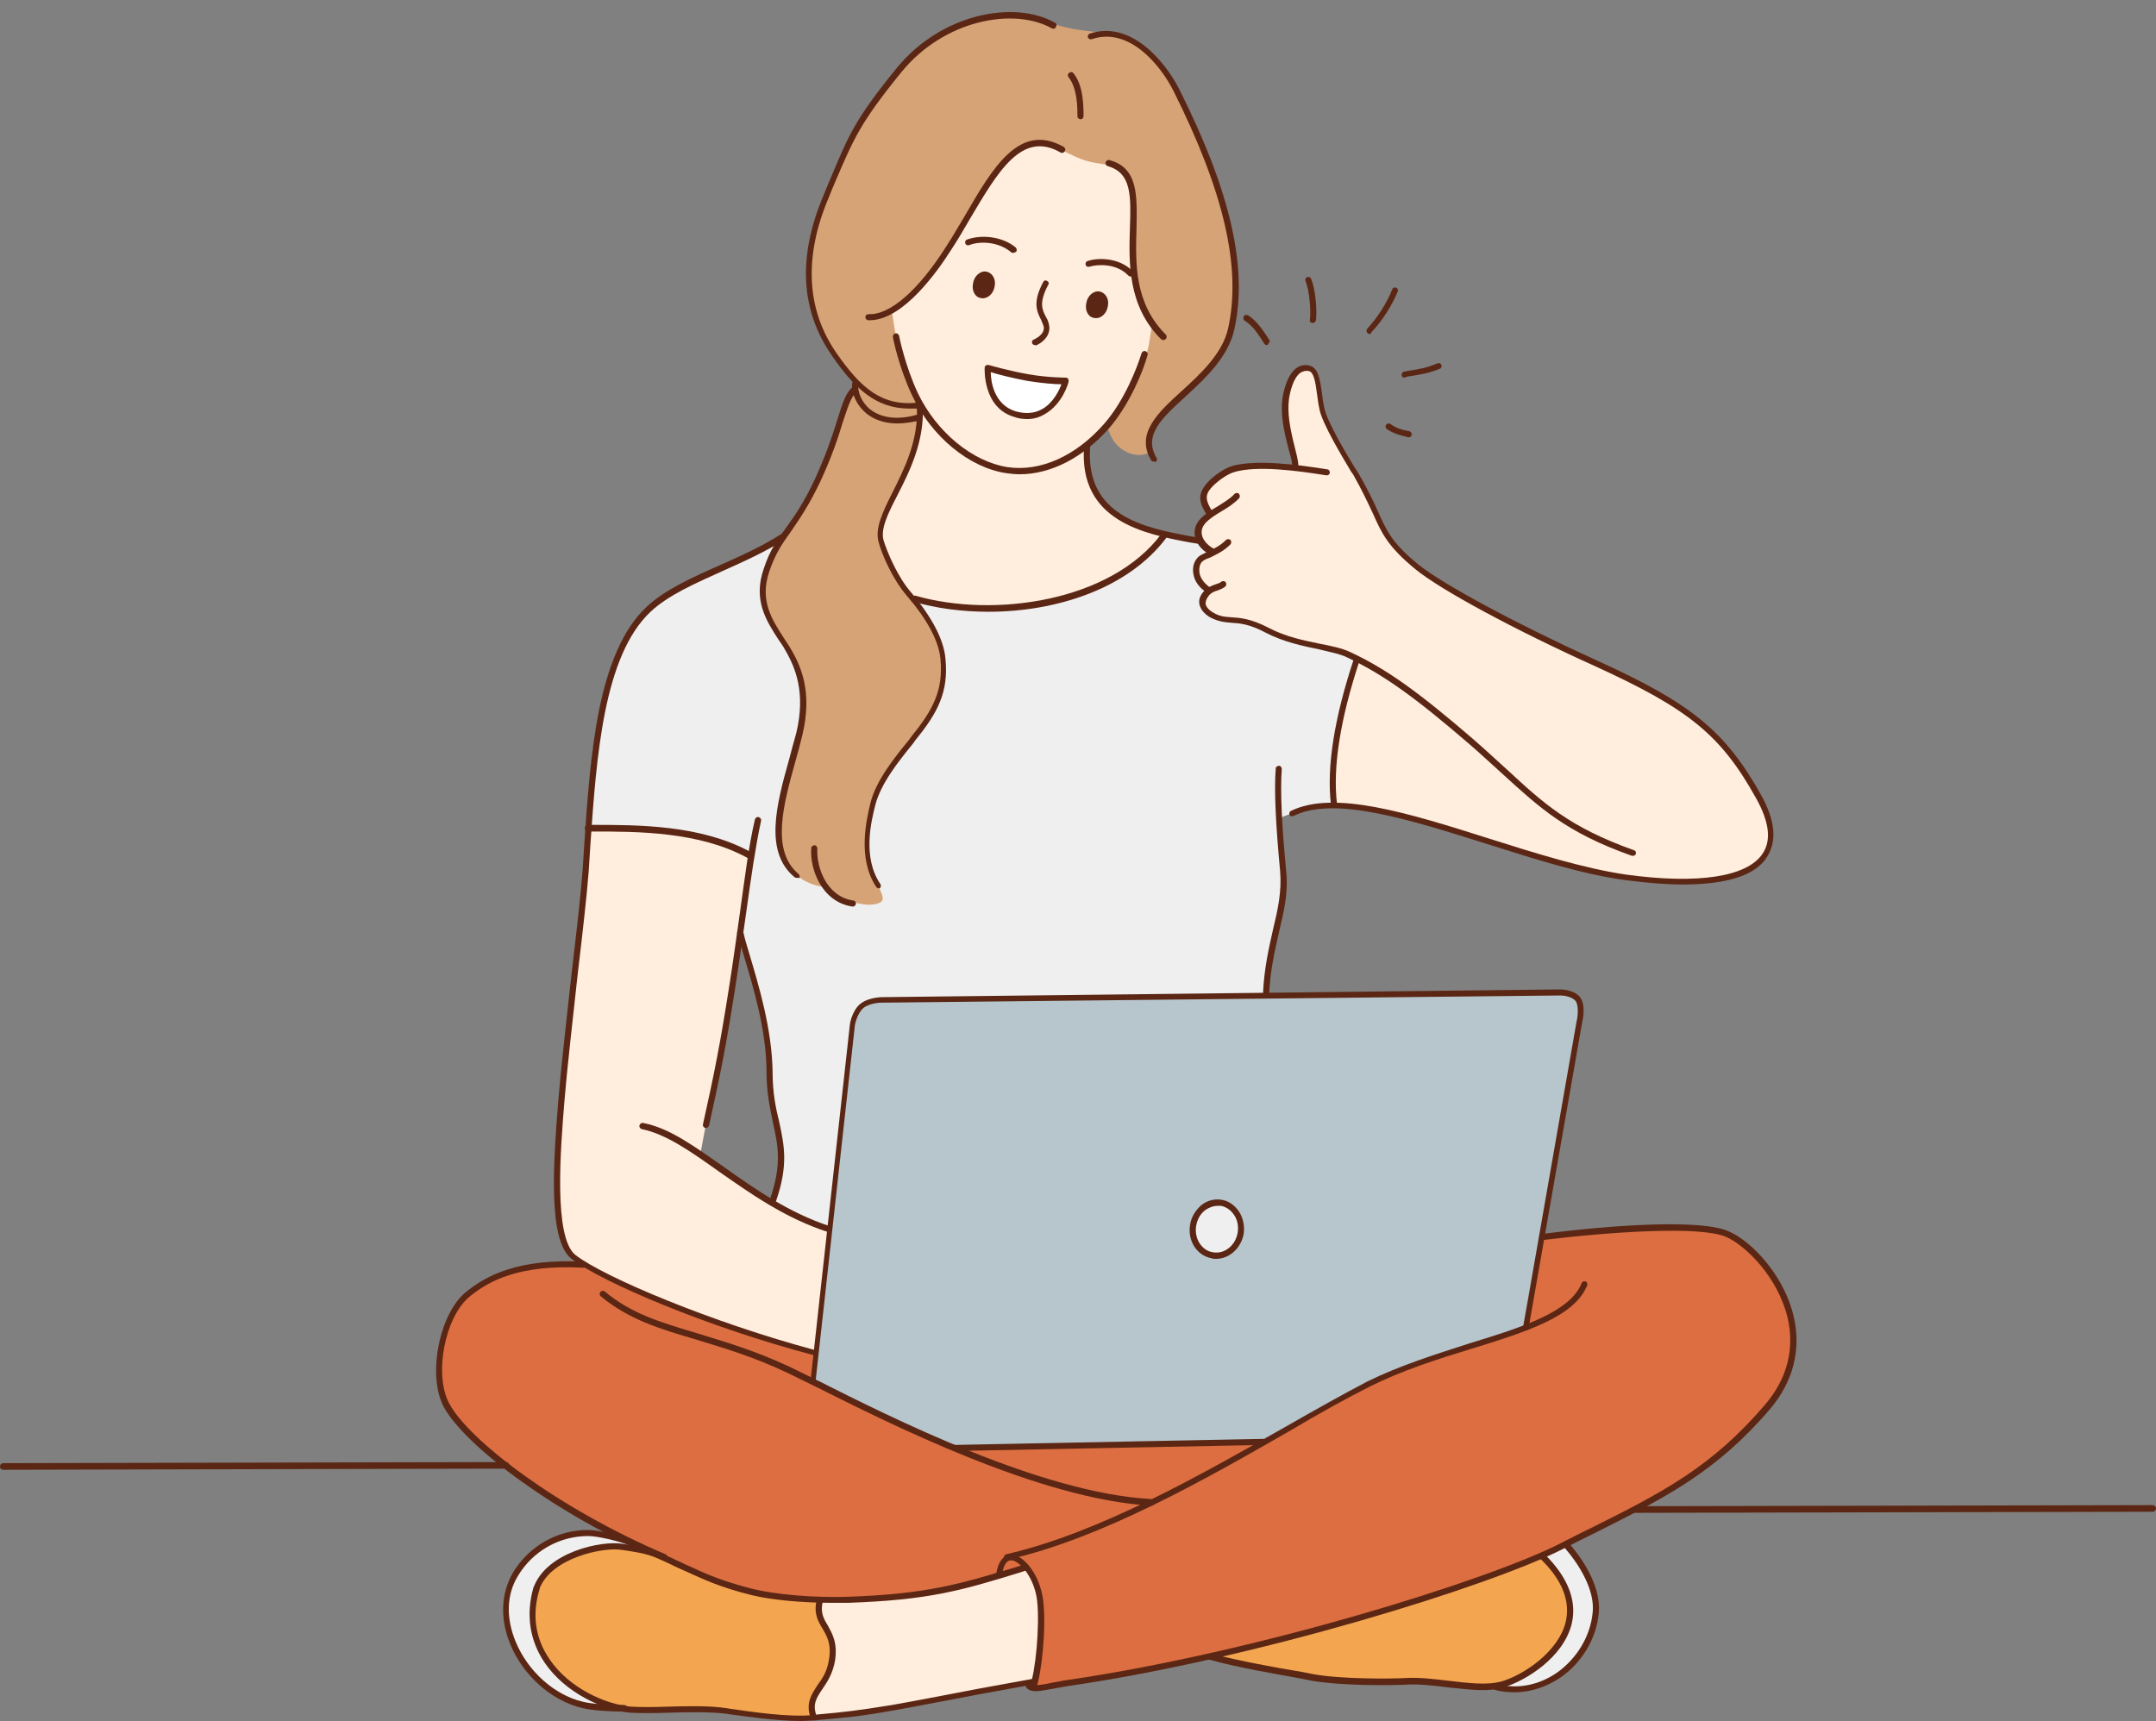
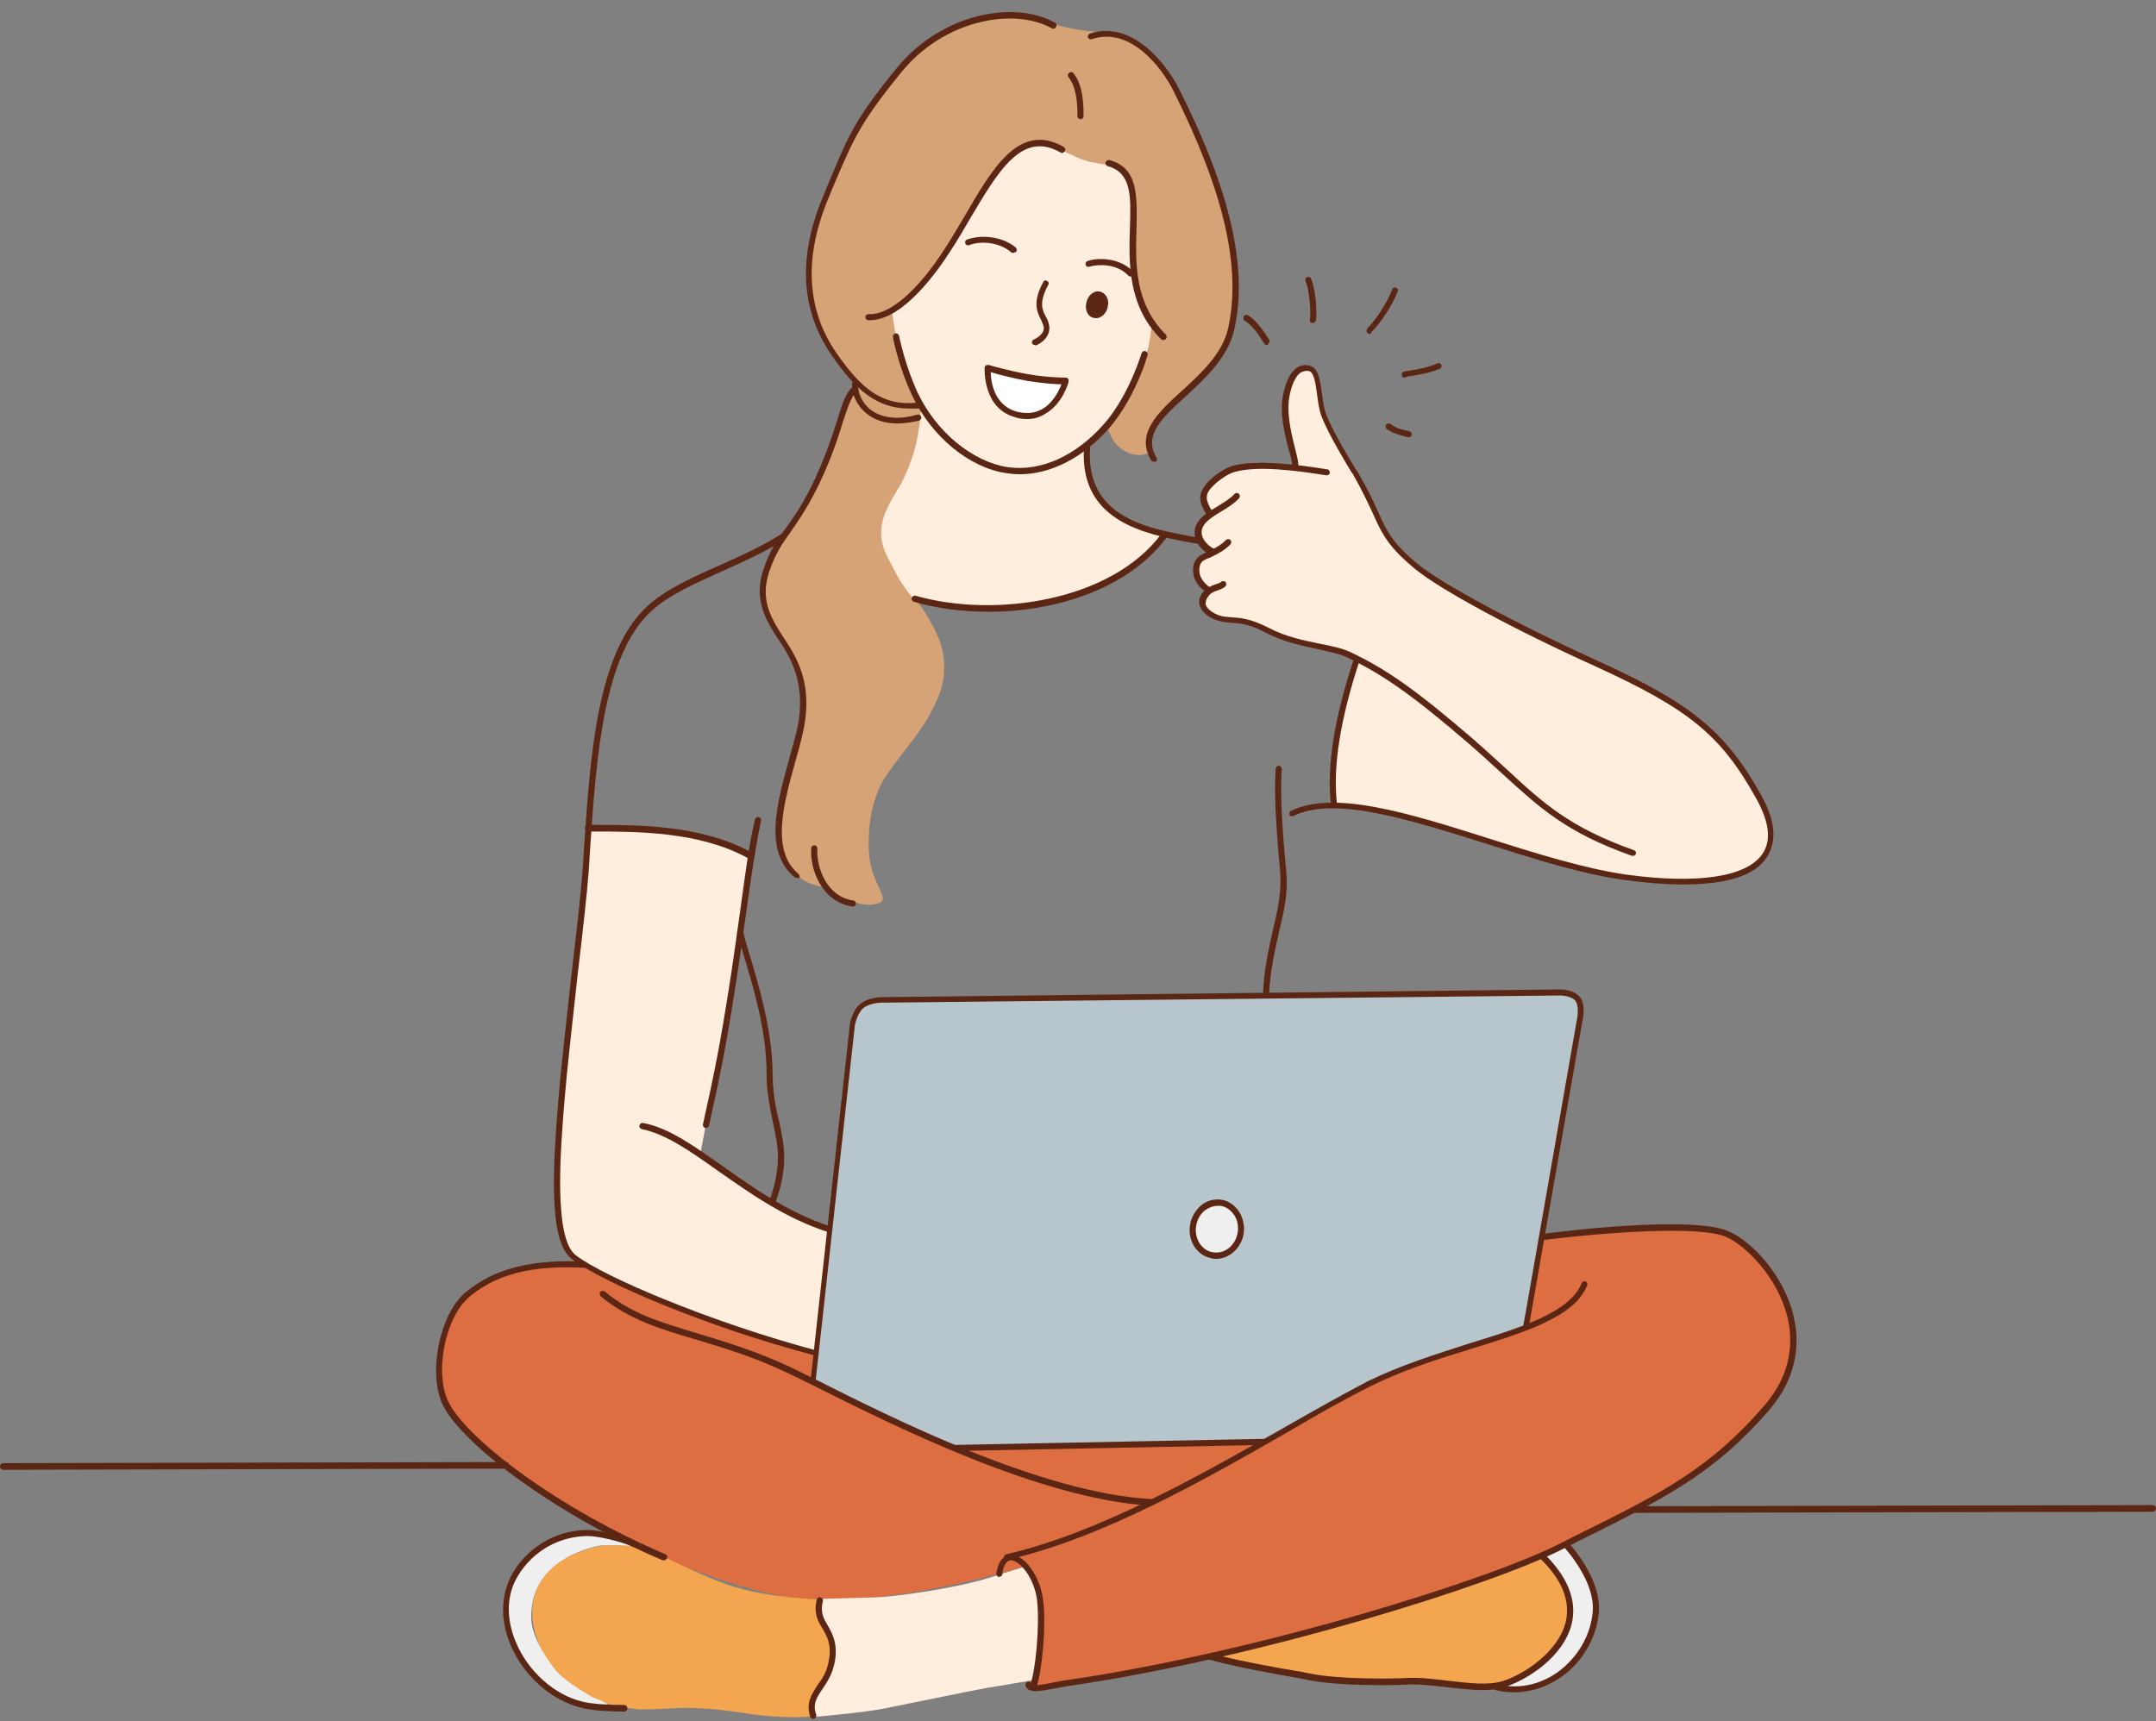
<svg xmlns="http://www.w3.org/2000/svg" height="399.2" preserveAspectRatio="xMidYMid meet" version="1.0" viewBox="0.0 -2.8 500.0 399.2" width="500.0" zoomAndPan="magnify">
  <rect x="0.0" y="-2.8" width="500.0" height="399.2" fill="#808080" stroke="none" />
  <defs>
    <clipPath id="a">
-       <path d="M 122 364 L 241 364 L 241 396.398 L 122 396.398 Z M 122 364" />
-     </clipPath>
+       </clipPath>
  </defs>
  <g>
    <g id="change1_1">
-       <path d="M 181.609 121.684 L 209.273 135.77 C 209.273 135.77 216.316 137.82 225.664 138.332 C 232.195 138.715 239.883 138.332 246.156 136.668 C 261.398 132.441 270.105 121.297 270.105 121.297 L 308.402 127.699 L 314.422 150.371 C 314.422 150.371 311.219 159.719 309.938 168.301 C 308.656 176.883 309.426 184.184 309.426 184.184 C 309.426 184.184 304.434 184.566 301.23 185.465 C 298.027 186.23 296.492 187.129 296.492 187.129 C 296.492 187.129 297.133 193.785 297.77 201.602 C 298.156 206.34 295.98 211.719 294.824 218.379 C 293.672 224.91 293.672 227.984 293.672 227.984 L 197.875 286.387 L 178.535 276.141 C 178.535 276.141 181.098 271.273 180.84 264.867 C 180.711 258.465 179.305 257.566 178.406 251.164 C 177.512 244.762 178.664 244.891 177.512 237.844 C 176.871 233.746 175.973 230.16 175.461 228.109 C 174.051 222.477 171.234 214.664 171.234 214.664 L 173.797 195.836 C 173.797 195.836 167.648 192.508 158.426 190.715 C 149.207 188.922 136.016 189.434 136.016 189.434 C 136.016 189.434 136.141 186.23 136.527 180.727 C 136.91 176.367 137.422 170.48 138.574 164.586 C 139.855 157.543 141.777 149.348 145.621 143.582 C 151.254 134.871 158.426 132.695 165.855 129.621 C 173.41 126.551 181.609 121.684 181.609 121.684" fill="#efefef" />
-     </g>
+       </g>
    <g id="change2_1">
      <path d="M 210.039 11.664 C 213.5 7.055 220.543 2.828 227.973 1.293 C 233.352 0.141 239.625 -0.117 242.441 1.805 C 243.852 2.828 247.566 3.855 252.051 4.367 C 257.812 5.137 264.215 5.391 270.746 14.227 C 272.285 16.277 274.207 20.504 275.613 23.578 C 279.199 31.262 282.66 40.355 284.578 49.191 C 285.988 55.852 286.5 62.383 286.629 65.203 C 286.758 69.172 285.73 74.168 283.555 78.137 C 280.992 83.004 276.77 86.59 272.027 90.816 C 263.445 98.371 268.828 101.191 266.137 102.344 C 263.832 103.367 260.629 102.344 258.711 100.039 C 257.172 98.246 256.531 95.172 256.531 95.172 C 256.531 95.172 226.051 93.633 221.184 109.258 C 218.75 117.07 212.219 136.027 212.219 136.027 C 212.219 136.027 216.188 140.895 218.109 146.398 C 219.52 150.629 219.008 155.363 217.852 158.184 C 215.035 165.355 211.066 169.453 207.605 174.191 C 205.301 177.523 204.02 178.676 202.613 183.672 C 201.203 188.535 201.074 195.453 202.227 199.039 C 203.895 204.289 206.328 206.082 203.254 206.852 C 198.129 208.133 190.828 202.883 190.828 202.883 C 190.828 202.883 185.965 202.496 183.016 198.27 C 181.863 196.605 179.688 191.48 180.84 184.566 C 182.25 176.242 186.988 166.891 186.348 158.566 C 185.965 152.934 182.891 147.039 180.328 143.324 C 178.277 140.254 176.742 137.945 177.254 132.184 C 177.766 125.781 183.016 120.402 188.906 109.898 C 192.238 103.879 194.543 95.426 196.082 90.688 C 196.723 88.895 198 87.613 198 87.613 L 198.387 85.438 C 198.387 85.438 192.496 79.676 189.422 71.348 C 187.883 67.379 187.242 63.535 187.883 57.902 C 188.652 50.219 190.957 43.559 194.543 35.871 C 195.953 32.926 197.488 28.445 199.152 25.629 C 202.355 20.762 208.117 14.355 210.039 11.664" fill="#d6a377" />
    </g>
    <g id="change3_1">
      <path d="M 206.84 69.43 C 206.84 69.43 207.605 74.422 207.992 76.473 C 208.887 80.57 210.809 84.41 212.09 88.383 C 212.602 90.047 213.629 91.715 213.629 91.715 C 213.629 91.715 213.371 96.449 212.348 100.551 C 211.449 104.137 209.785 108.105 208.504 110.156 C 205.301 115.535 202.613 119.891 205.688 126.164 C 206.453 127.574 207.992 130.773 209.273 132.695 C 211.066 135.387 212.473 136.668 212.473 136.668 C 212.473 136.668 220.414 137.82 224.258 138.203 C 229.637 138.844 236.426 138.074 242.699 136.922 C 246.926 136.152 251.152 134.871 254.48 133.211 C 259.223 130.902 263.703 129.109 267.16 125.395 C 267.801 124.629 270.105 120.914 270.105 120.914 C 270.105 120.914 266.648 120.527 260.117 117.328 C 256.531 115.535 253.328 109.645 252.434 106.059 C 252.051 104.648 252.176 100.68 252.176 100.68 C 252.176 100.68 256.148 96.965 257.559 95.301 C 261.398 90.559 264.984 83.387 266.395 77.367 C 266.648 76.09 267.16 72.504 267.16 72.504 C 267.16 72.504 264.473 67.637 263.703 64.176 C 261.91 56.621 264.473 47.91 262.422 40.484 C 260.758 34.336 255.891 36 251.023 34.207 C 246.543 32.543 243.211 29.598 237.961 31.137 C 234.758 32.031 232.965 34.594 230.02 38.82 C 227.074 42.918 222.977 50.984 219.133 56.363 C 216.957 59.438 214.777 63.281 211.836 65.844 C 209.914 67.25 206.84 69.43 206.84 69.43" fill="#ffedde" />
    </g>
    <g id="change3_2">
      <path d="M 308.785 184.312 C 308.785 184.312 313.652 183.926 318.008 184.949 C 322.359 185.977 332.48 188.664 338.883 190.457 C 347.078 192.762 354.637 195.578 362.832 197.758 C 371.543 199.938 381.02 202.113 390.113 201.984 C 398.566 201.855 408.555 201.344 410.859 191.609 C 411.5 189.176 409.707 184.949 408.684 183.027 C 405.738 177.523 400.996 170.605 396.262 166.508 C 386.781 158.438 377.945 154.34 367.188 149.473 C 362.191 147.168 356.172 144.223 350.41 141.277 C 344.773 138.461 336.578 134.234 331.328 130.648 C 322.617 124.5 320.695 118.992 316.215 110.281 C 314.422 106.695 309.426 98.758 307.762 95.043 C 306.223 91.586 306.609 89.406 305.969 85.949 C 305.199 82.363 303.277 80.953 300.461 83.898 C 298.668 85.691 298.281 88.129 298.156 90.305 C 297.898 93.633 298.926 97.859 299.562 100.805 C 299.949 102.473 300.461 105.672 300.461 105.672 C 300.461 105.672 294.699 105.418 293.547 105.289 C 291.238 105.031 288.422 104.902 285.859 106.059 C 283.684 106.953 281.121 108.746 279.84 110.281 C 277.793 112.844 280.609 116.688 280.609 116.688 C 280.609 116.688 277.281 119.379 277.535 121.555 C 277.793 122.965 280.738 125.652 280.738 125.652 C 280.738 125.652 277.023 126.676 277.152 129.75 C 277.281 131.801 279.969 134.359 279.969 134.359 C 279.969 134.359 278.688 136.281 278.688 137.051 C 278.562 140.766 286.5 141.148 288.551 141.531 C 291.496 142.176 294.441 143.969 297.516 144.863 C 300.973 146.016 303.664 146.527 306.738 147.297 C 312.5 148.707 314.422 150.242 314.422 150.242 C 314.422 150.242 312.117 157.156 311.219 160.617 C 310.066 165.102 308.656 172.656 308.785 177.266 C 309.172 179.699 308.785 184.312 308.785 184.312" fill="#ffedde" />
    </g>
    <g id="change4_1">
      <path d="M 111.426 295.734 C 115.137 293.684 125.258 289.844 132.301 289.715 C 164.703 289.203 356.047 284.465 356.047 284.465 C 356.047 284.465 370.902 283.055 385.629 282.031 C 388.961 281.773 398.055 282.285 400.23 282.926 C 404.074 284.207 407.145 287.793 409.578 290.867 C 412.141 294.324 415.855 300.602 415.855 307.773 C 415.984 317.25 408.684 324.809 406.25 327.879 C 399.719 336.078 376.281 350.035 357.453 358.105 C 320.566 373.859 281.25 381.672 281.25 381.672 L 239.883 388.844 L 238.602 387.945 C 238.602 387.945 241.418 379.109 241.164 372.066 C 240.906 365.023 238.219 360.41 238.219 360.41 L 232.195 362.074 C 232.195 362.074 210.168 368.48 190.703 368.352 C 171.234 368.352 140.883 352.598 140.883 352.598 C 140.883 352.598 111.938 339.152 103.738 322.758 C 99 313.406 103.738 299.832 111.426 295.734" fill="#dd6e41" />
    </g>
    <g id="change3_3">
      <path d="M 136.398 189.562 C 136.398 189.562 135.375 203.648 134.605 210.055 C 133.324 221.965 131.914 232.852 130.891 244.762 C 129.996 255.262 127.816 266.918 129.355 277.422 C 129.996 281.773 129.738 286.258 133.711 289.203 C 137.551 292.02 141.777 293.684 146.133 295.734 C 155.48 300.473 165.855 304.316 176.102 307.133 C 179.559 308.156 189.422 310.59 189.422 310.59 C 189.422 310.59 190.828 294.582 191.598 289.074 C 191.727 288.434 192.496 282.156 192.496 282.156 C 192.496 282.156 187.371 280.238 185.707 279.469 C 180.07 276.652 173.668 273.707 169.188 269.223 C 168.418 268.453 162.523 264.355 162.523 264.355 C 162.523 264.355 163.551 258.723 164.574 253.598 C 166.109 245.914 167.52 237.844 168.93 230.16 C 169.953 224.27 171.234 219.66 171.746 213.77 C 172.133 209.539 174.051 195.453 174.051 195.453 C 174.051 195.453 170.852 194.043 169.441 193.402 C 164.445 191.227 159.578 190.715 154.715 189.945 C 150.359 189.562 136.398 189.562 136.398 189.562" fill="#ffedde" />
    </g>
    <g id="change3_4">
      <path d="M 237.832 360.539 C 237.832 360.539 231.559 362.461 229.25 363.23 C 220.543 365.918 205.941 367.711 203.125 367.711 C 198 367.84 189.934 368.098 189.934 368.098 C 189.934 368.098 188.652 388.074 187.371 391.406 C 187.117 392.176 188.27 395.504 188.27 395.504 C 188.27 395.504 200.051 394.48 204.66 393.582 C 209.273 392.688 225.281 389.355 228.867 388.715 C 231.559 388.332 240.266 386.793 240.266 386.793 C 240.266 386.793 240.648 383.211 241.035 380.52 C 241.289 377.832 242.059 370.02 240.906 365.535 C 240.523 364.125 237.832 360.539 237.832 360.539" fill="#ffedde" />
    </g>
    <g id="change5_1">
      <path d="M 197.746 234.133 C 197.746 234.133 198.129 231.953 199.41 230.672 C 200.691 229.395 202.867 229.137 202.867 229.137 L 361.938 227.344 C 361.938 227.344 364.367 227.473 365.523 228.625 C 366.676 229.777 366.418 232.211 366.418 232.211 L 353.609 305.34 C 353.609 305.34 347.336 307.516 338.5 310.336 C 334.527 311.613 330.176 312.512 325.562 314.562 C 310.449 320.965 293.16 331.98 293.16 331.98 L 221.566 333.262 C 221.566 333.262 215.676 331.082 207.48 327.113 C 199.156 323.141 188.395 317.637 188.395 317.637 L 197.746 234.133" fill="#b7c5cd" />
    </g>
    <g id="change6_1">
      <path d="M 126.793 361.949 C 128.844 359.387 133.582 357.082 138.449 355.93 C 141.137 355.289 146.645 355.801 146.645 355.801 C 146.645 355.801 151.641 357.211 155.098 358.875 C 159.707 361.051 165.598 363.871 170.34 365.277 C 178.535 367.84 190.188 368.223 190.188 368.223 C 190.188 368.223 189.551 368.609 190.316 371.809 C 191.086 375.141 193.52 375.523 193.008 381.414 C 192.75 384.617 189.805 388.332 188.652 391.148 C 187.629 393.453 188.395 395.246 188.395 395.246 C 188.395 395.246 186.73 395.758 179.945 395.375 C 173.285 394.992 170.211 393.84 162.27 393.453 C 158.426 393.199 156.25 393.453 153.688 393.582 C 151.129 393.711 148.18 393.711 148.18 393.711 L 143.059 393.07 C 143.059 393.07 126.664 389.355 123.719 374.371 C 122.82 368.992 124.23 365.148 126.793 361.949" fill="#f4a550" />
    </g>
    <g id="change6_2">
      <path d="M 280.227 381.414 C 280.227 381.414 302.125 376.547 321.336 370.656 C 340.547 364.766 357.582 357.852 357.582 357.852 C 357.582 357.852 364.113 363.996 364.367 369.891 C 364.625 375.523 361.039 379.879 355.918 384.105 C 353.609 386.027 349.77 387.945 346.312 388.332 C 342.086 388.973 338.754 388.074 335.426 387.562 C 332.223 387.051 328.383 387.18 328.383 387.18 L 311.73 387.309 C 311.73 387.309 303.277 386.41 295.594 384.875 C 287.91 383.336 280.227 381.414 280.227 381.414" fill="#f4a550" />
    </g>
    <g id="change1_2">
      <path d="M 357.84 357.98 C 357.84 357.98 360.91 361.691 361.809 363.102 C 363.855 366.688 365.141 371.684 363.219 375.395 C 361.039 379.621 357.582 383.211 354.895 384.875 C 352.203 386.539 348.105 387.945 348.105 388.074 C 348.871 390.254 354.508 388.715 355.66 388.332 C 358.988 387.309 362.062 385.641 364.242 383.594 C 366.934 380.902 368.852 376.547 370.133 372.449 C 371.285 368.609 368.598 362.844 366.547 359.77 C 365.777 358.617 363.344 355.289 363.344 355.289 L 357.84 357.98" fill="#efefef" />
    </g>
    <g id="change1_3">
      <path d="M 146.516 355.801 C 147.414 355.801 143.312 353.879 142.801 353.754 C 140.113 352.984 138.574 352.984 135.629 352.855 C 128.844 352.727 121.797 357.34 118.723 363.23 C 114.496 371.426 119.492 381.543 125.77 387.82 C 129.227 391.277 134.094 392.688 135.117 392.812 C 138.191 393.324 140.883 393.453 140.883 392.559 C 140.883 392.176 137.938 391.148 137.422 390.895 C 134.477 389.102 130.637 386.922 128.457 384.105 C 126.152 381.031 123.207 376.422 123.207 372.449 C 123.078 362.844 129.996 357.852 138.574 355.801 C 140.883 355.418 144.211 355.672 146.516 355.801" fill="#efefef" />
    </g>
    <g id="change7_1">
      <path d="M 221.438 333.773 C 221.055 333.773 220.801 333.516 220.672 333.133 C 220.672 332.746 220.926 332.363 221.312 332.363 L 293.031 330.957 C 293.418 330.957 293.801 331.211 293.801 331.594 C 293.801 331.98 293.547 332.363 293.16 332.363 L 221.438 333.773" fill="#5b2714" />
    </g>
    <g id="change7_2">
      <path d="M 188.652 317.891 C 188.523 317.891 188.523 317.891 188.652 317.891 C 188.141 317.891 187.883 317.508 188.012 317.121 L 197.105 234.77 C 197.105 234.645 197.617 231.57 199.539 230.031 C 201.461 228.496 204.535 228.496 204.66 228.496 L 361.809 226.703 C 361.938 226.703 365.012 226.703 366.418 228.496 C 367.828 230.289 367.059 233.875 366.934 234.258 L 354.508 305.211 C 354.379 305.594 354.125 305.852 353.738 305.723 C 353.355 305.594 353.102 305.34 353.227 304.957 L 354.254 299.191 L 365.648 234.004 C 365.906 233.105 366.164 230.418 365.395 229.395 C 364.625 228.367 362.574 228.109 361.938 228.109 L 204.406 229.777 C 204.406 229.777 201.715 229.777 200.18 231.059 C 198.77 232.34 198.258 234.898 198.258 235.027 L 189.164 317.379 C 189.293 317.637 188.91 317.891 188.652 317.891" fill="#5b2714" />
    </g>
    <g id="change7_3">
      <path d="M 240.266 389.484 C 238.984 389.484 238.09 389.102 237.832 388.203 C 237.703 387.82 237.961 387.438 238.344 387.309 C 238.73 387.18 239.113 387.438 239.242 387.82 C 239.367 388.461 242.699 387.82 244.363 387.438 C 245.391 387.309 246.285 387.051 247.309 386.922 C 291.496 380.52 345.543 363.613 361.938 355.16 C 364.496 353.879 366.93 352.598 369.363 351.445 C 385.5 343.379 397.027 337.484 409.453 322.887 C 414.445 316.996 416.238 310.078 414.574 302.906 C 412.27 293.301 404.715 286 400.23 284.078 C 394.211 281.52 373.461 282.926 357.711 284.848 C 357.324 284.848 356.941 284.594 356.941 284.207 C 356.941 283.824 357.195 283.438 357.582 283.438 C 374.359 281.262 394.594 279.98 400.871 282.801 C 406.508 285.23 413.934 293.43 415.984 302.648 C 417.777 310.207 415.855 317.637 410.605 323.91 C 398.055 338.641 386.27 344.531 370.004 352.727 C 367.57 353.879 365.137 355.16 362.574 356.441 C 346.055 364.895 291.754 381.93 247.438 388.332 C 246.543 388.461 245.52 388.715 244.621 388.844 C 242.957 389.102 241.418 389.484 240.266 389.484" fill="#5b2714" />
    </g>
    <g id="change7_4">
      <path d="M 233.477 359.133 C 233.094 359.133 232.84 358.875 232.84 358.617 C 232.711 358.234 232.965 357.852 233.352 357.723 C 255.121 352.727 278.945 339.023 298.156 328.137 C 305.07 324.168 311.73 320.453 317.109 317.637 C 324.668 313.922 332.863 311.359 340.805 308.797 C 353.355 304.957 364.113 301.496 366.805 294.84 C 366.93 294.453 367.316 294.324 367.699 294.453 C 368.086 294.582 368.211 294.965 368.086 295.352 C 365.137 302.648 353.996 306.109 341.188 310.078 C 333.246 312.512 325.18 315.074 317.75 318.789 C 312.371 321.477 305.711 325.191 298.797 329.289 C 279.586 340.305 255.637 354.008 233.605 359.004 C 233.605 359.133 233.605 359.133 233.477 359.133" fill="#5b2714" />
    </g>
    <g id="change7_5">
      <path d="M 153.945 359.133 C 153.816 359.133 153.816 359.133 153.688 359.133 C 128.457 348.371 107.711 332.363 102.973 323.652 C 99 316.48 101.816 301.754 108.223 296.758 C 112.703 293.172 120.004 289.074 135.375 289.844 C 135.758 289.844 136.016 290.227 136.016 290.609 C 136.016 290.996 135.629 291.379 135.246 291.254 C 120.262 290.484 113.473 294.324 109.117 297.785 C 103.102 302.523 100.539 316.227 104.254 322.887 C 108.863 331.34 129.355 347.094 154.328 357.723 C 154.715 357.852 154.84 358.234 154.715 358.617 C 154.457 359.004 154.199 359.133 153.945 359.133" fill="#5b2714" />
    </g>
    <g id="change7_6">
      <path d="M 267.035 346.453 C 241.164 345.043 206.199 327.367 189.293 318.914 C 186.477 317.508 184.297 316.48 182.762 315.715 C 174.691 311.871 167.648 309.82 161.371 307.902 C 153.047 305.469 145.875 303.289 139.344 297.91 C 139.09 297.656 138.961 297.27 139.215 296.887 C 139.473 296.633 139.855 296.504 140.238 296.758 C 146.516 302.012 153.305 303.93 161.758 306.492 C 168.031 308.414 175.078 310.465 183.273 314.305 C 184.809 315.074 186.988 316.098 189.805 317.508 C 206.582 325.961 241.418 343.508 266.906 344.914 C 267.289 344.914 267.547 345.297 267.547 345.684 C 267.676 346.195 267.418 346.453 267.035 346.453" fill="#5b2714" />
    </g>
    <g id="change7_7">
      <path d="M 239.496 389.102 C 239.367 389.102 239.367 389.102 239.242 389.102 C 238.855 388.973 238.73 388.586 238.855 388.203 C 240.137 385.129 241.164 374.371 240.523 368.48 C 239.883 363.102 236.426 359.133 234.504 359.133 C 233.094 359.133 232.582 361.051 232.453 362.332 C 232.453 362.719 232.07 362.973 231.684 362.973 C 231.301 362.973 231.047 362.59 231.047 362.203 C 231.684 358.363 233.477 357.852 234.504 357.852 C 237.703 357.852 241.289 362.973 241.93 368.48 C 242.699 374.758 241.547 385.641 240.266 388.844 C 240.012 388.973 239.754 389.102 239.496 389.102" fill="#5b2714" />
    </g>
    <g id="change7_8">
      <path d="M 188.652 311.488 L 188.523 311.488 C 164.191 305.086 139.473 294.582 132.559 289.203 C 127.176 285.105 128.203 268.07 129.48 252.445 C 130.121 244.633 131.402 233.617 132.559 222.988 C 133.711 213.383 134.734 204.16 135.117 199.039 C 135.246 197.117 135.375 195.066 135.504 193.02 C 136.91 172.145 138.574 148.578 149.977 137.945 C 154.199 133.977 160.477 131.16 167.137 128.215 C 172.004 126.035 176.871 123.859 181.223 121.043 C 181.609 120.785 181.992 120.914 182.25 121.297 C 182.504 121.684 182.379 122.066 181.992 122.32 C 177.641 125.141 172.516 127.445 167.648 129.621 C 161.117 132.566 154.969 135.258 150.871 139.102 C 139.984 149.348 138.32 172.656 136.91 193.273 C 136.781 195.324 136.656 197.375 136.527 199.297 C 136.141 204.418 135.117 213.641 133.965 223.242 C 132.812 233.875 131.531 244.891 130.891 252.699 C 129.996 263.715 128.328 284.207 133.453 288.305 C 140.242 293.559 165.473 304.059 188.91 310.336 C 189.293 310.465 189.551 310.848 189.422 311.23 C 189.293 311.359 189.035 311.488 188.652 311.488" fill="#5b2714" />
    </g>
    <g id="change7_9">
      <path d="M 192.109 282.926 C 191.98 282.926 191.98 282.926 191.855 282.926 C 181.992 279.727 173.926 273.961 166.754 268.969 C 160.094 264.227 154.457 260.258 148.82 259.105 C 148.438 258.977 148.18 258.594 148.309 258.211 C 148.438 257.824 148.82 257.566 149.207 257.695 C 155.227 258.848 160.988 263.074 167.777 267.812 C 174.82 272.809 182.762 278.445 192.496 281.645 C 192.879 281.773 193.008 282.156 193.008 282.543 C 192.75 282.801 192.496 282.926 192.109 282.926" fill="#5b2714" />
    </g>
    <g id="change7_10">
      <path d="M 163.68 258.848 L 163.551 258.848 C 163.164 258.723 162.91 258.336 163.035 257.953 C 165.727 245.914 167.137 238.613 169.059 226.316 C 170.082 219.914 170.852 214.023 171.617 208.773 C 172.77 200.445 173.668 193.273 175.078 187.258 C 175.203 186.871 175.59 186.613 175.973 186.742 C 176.355 186.871 176.613 187.258 176.484 187.641 C 175.203 193.66 174.18 200.703 173.027 209.027 C 172.258 214.277 171.488 220.172 170.465 226.574 C 168.547 238.871 167.137 246.172 164.445 258.211 C 164.316 258.594 164.062 258.848 163.68 258.848" fill="#5b2714" />
    </g>
    <g id="change7_11">
      <path d="M 179.176 276.395 C 179.047 276.395 179.047 276.395 178.918 276.395 C 178.535 276.266 178.406 275.883 178.535 275.5 C 181.352 267.301 180.457 263.074 179.305 257.824 C 178.664 254.621 177.766 250.91 177.766 245.914 C 177.766 236.051 174.562 225.805 172.516 218.891 C 171.875 216.715 171.363 215.047 170.98 213.77 C 170.852 213.383 171.105 213 171.488 212.871 C 171.875 212.742 172.258 213 172.387 213.383 C 172.645 214.664 173.156 216.457 173.797 218.508 C 175.844 225.422 179.047 235.797 179.176 245.914 C 179.176 250.781 179.945 254.367 180.711 257.441 C 181.863 262.82 182.891 267.43 179.941 275.883 C 179.688 276.141 179.43 276.395 179.176 276.395" fill="#5b2714" />
    </g>
    <g id="change7_12">
      <path d="M 278.047 123.348 L 277.922 123.348 C 277.152 123.219 276.383 123.09 275.613 122.965 C 265.496 121.043 250.129 118.098 251.406 100.805 C 251.406 100.422 251.793 100.164 252.176 100.164 C 252.562 100.164 252.816 100.551 252.816 100.934 C 251.664 116.941 265.625 119.633 275.871 121.555 C 276.641 121.684 277.406 121.809 278.176 121.938 C 278.562 122.066 278.816 122.449 278.688 122.707 C 278.688 123.219 278.434 123.348 278.047 123.348" fill="#5b2714" />
    </g>
    <g id="change7_13">
      <path d="M 293.672 228.496 C 293.289 228.496 292.902 228.109 292.902 227.727 C 293.16 221.707 294.312 216.969 295.211 212.871 C 296.363 208.133 297.258 204.031 296.875 199.297 C 295.852 188.406 295.465 180.469 295.852 175.473 C 295.852 175.09 296.234 174.832 296.617 174.832 C 297.004 174.832 297.258 175.219 297.258 175.602 C 296.875 180.598 297.258 188.535 298.281 199.297 C 298.797 204.289 297.77 208.516 296.617 213.383 C 295.723 217.48 294.57 222.094 294.312 227.984 C 294.312 228.109 294.059 228.496 293.672 228.496" fill="#5b2714" />
    </g>
    <g id="change7_14">
-       <path d="M 193.137 368.992 C 186.219 368.992 178.918 368.352 174.309 367.199 C 167.008 365.406 163.035 363.484 159.066 361.691 L 157.914 361.18 C 157.02 360.797 156.25 360.41 155.48 360.027 C 150.871 357.852 150.23 357.594 144.082 356.695 C 139.855 356.059 127.945 358.488 125.129 365.664 C 125 366.047 124.617 366.176 124.23 366.047 C 123.848 365.918 123.719 365.535 123.848 365.148 C 127.051 357.082 139.602 354.52 144.34 355.289 C 150.742 356.184 151.383 356.57 156.121 358.746 C 156.762 359.133 157.66 359.387 158.555 359.898 L 159.707 360.41 C 163.551 362.203 167.52 363.996 174.691 365.789 C 179.945 367.07 188.781 367.84 196.594 367.586 C 215.164 366.941 222.594 364.637 236.168 360.539 L 237.703 360.027 C 238.09 359.898 238.473 360.156 238.602 360.539 C 238.73 360.922 238.473 361.309 238.09 361.438 L 236.551 361.949 C 222.848 366.176 215.293 368.352 196.594 368.992 C 195.312 368.992 194.16 368.992 193.137 368.992" fill="#5b2714" />
-     </g>
+       </g>
    <g clip-path="url(#a)" id="change7_51">
      <path d="M 185.707 396.398 C 180.07 396.398 173.285 395.375 169.312 394.863 L 168.547 394.734 C 164.703 394.223 159.453 394.352 154.969 394.48 C 151.641 394.605 148.566 394.605 146.262 394.48 C 139.984 393.969 131.02 389.867 126.281 382.824 C 122.82 377.699 121.926 371.684 123.719 365.406 C 123.848 365.023 124.23 364.766 124.617 364.895 C 125 365.023 125.258 365.406 125.129 365.789 C 123.336 371.684 124.102 377.188 127.434 382.055 C 131.914 388.715 140.367 392.559 146.387 393.07 C 148.566 393.199 151.641 393.199 154.84 393.07 C 159.453 392.941 164.703 392.812 168.672 393.453 L 169.441 393.582 C 174.18 394.223 182.891 395.633 188.906 394.992 L 189.805 394.863 C 195.566 394.352 199.027 393.969 206.84 392.688 C 213.371 391.531 216.445 390.895 219.902 390.254 C 223.871 389.484 228.484 388.586 239.242 386.668 C 239.625 386.539 240.012 386.793 240.012 387.18 C 240.137 387.562 239.883 387.945 239.496 387.945 C 228.738 389.867 224.129 390.766 220.16 391.531 C 216.574 392.176 213.629 392.812 207.094 393.969 C 199.281 395.375 195.824 395.633 190.062 396.145 L 189.164 396.273 C 187.883 396.273 186.859 396.398 185.707 396.398" fill="#5b2714" />
    </g>
    <g id="change7_15">
      <path d="M 343.75 389.23 C 341.188 389.23 338.371 388.844 335.684 388.586 C 332.605 388.203 329.277 387.82 326.59 387.945 C 321.977 388.203 310.578 388.203 304.176 387.051 L 301.613 386.539 C 295.34 385.387 287.523 384.105 280.48 382.184 C 280.098 382.055 279.84 381.672 279.969 381.285 C 280.098 380.902 280.48 380.648 280.863 380.773 C 287.91 382.566 295.594 383.977 301.871 385.004 L 304.434 385.512 C 310.578 386.668 322.105 386.668 326.461 386.41 C 329.277 386.281 332.605 386.668 335.809 387.051 C 340.293 387.562 344.902 388.203 348.359 387.18 C 353.484 385.641 361.426 380.262 363.09 373.477 C 364.242 368.609 362.32 363.613 357.07 358.617 C 356.812 358.363 356.812 357.852 357.07 357.594 C 357.324 357.34 357.84 357.34 358.094 357.594 C 363.602 362.973 365.777 368.48 364.496 373.859 C 362.574 381.672 353.867 387.051 348.746 388.586 C 347.336 389.102 345.543 389.23 343.75 389.23" fill="#5b2714" />
    </g>
    <g id="change7_16">
      <path d="M 351.305 389.738 C 349.77 389.738 348.359 389.613 346.824 389.23 C 346.438 389.102 346.184 388.715 346.312 388.332 C 346.438 387.945 346.824 387.691 347.207 387.82 C 351.945 389.102 356.941 388.074 361.168 385.129 C 365.777 381.801 368.852 376.676 369.363 371.168 C 369.879 366.047 366.289 360.156 362.832 356.184 C 362.574 355.93 362.574 355.418 362.832 355.16 C 363.09 354.902 363.602 354.902 363.855 355.16 C 365.648 357.211 371.414 364.254 370.773 371.297 C 370.262 377.188 366.93 382.824 361.938 386.281 C 358.734 388.461 355.02 389.738 351.305 389.738" fill="#5b2714" />
    </g>
    <g id="change7_17">
      <path d="M 144.723 394.223 C 141.52 394.223 137.168 393.969 134.734 393.324 C 127.688 391.531 121.285 385.77 118.34 378.598 C 115.906 372.707 116.164 366.816 118.98 361.949 C 122.695 355.801 129.227 352.086 136.398 352.086 C 138.832 352.086 144.469 353.496 147.156 354.648 C 147.539 354.777 147.668 355.289 147.539 355.543 C 147.414 355.93 146.898 356.059 146.645 355.93 C 144.082 354.777 138.703 353.496 136.398 353.496 C 129.738 353.496 123.59 356.953 120.133 362.719 C 117.441 367.07 117.316 372.578 119.621 378.086 C 122.438 384.875 128.586 390.383 135.117 391.918 C 137.039 392.43 141.008 392.688 144.723 392.688 C 145.105 392.688 145.492 392.941 145.492 393.453 C 145.492 393.84 145.234 394.223 144.723 394.223" fill="#5b2714" />
    </g>
    <g id="change7_18">
      <path d="M 188.523 395.887 C 188.27 395.887 187.883 395.633 187.883 395.375 C 186.859 392.047 188.27 390.125 189.676 387.945 C 190.828 386.41 191.855 384.746 192.238 382.184 C 192.879 378.469 191.727 376.676 190.703 374.883 C 189.676 373.219 188.652 371.426 189.422 368.223 C 189.551 367.84 189.934 367.586 190.316 367.711 C 190.703 367.84 190.957 368.223 190.828 368.609 C 190.188 371.168 190.957 372.578 191.98 374.242 C 193.008 376.164 194.289 378.215 193.648 382.441 C 193.137 385.258 191.98 387.18 190.828 388.844 C 189.422 390.895 188.395 392.43 189.293 394.992 C 189.422 395.375 189.164 395.758 188.781 395.887 C 188.652 395.887 188.652 395.887 188.523 395.887" fill="#5b2714" />
    </g>
    <g id="change7_19">
      <path d="M 229.254 139.102 C 223.23 139.102 217.215 138.332 211.961 136.797 C 211.578 136.668 211.32 136.281 211.449 135.898 C 211.578 135.516 211.961 135.258 212.348 135.387 C 230.66 140.637 257.684 136.668 269.34 121.043 C 269.598 120.785 269.98 120.656 270.363 120.914 C 270.621 121.172 270.746 121.555 270.492 121.938 C 261.652 133.723 245.004 139.102 229.254 139.102" fill="#5b2714" />
    </g>
    <g id="change7_20">
      <path d="M 173.539 196.223 C 173.41 196.223 173.285 196.223 173.156 196.094 C 162.012 190.074 147.797 190.074 137.422 190.074 L 136.398 190.074 C 136.016 190.074 135.629 189.816 135.629 189.305 C 135.629 188.793 135.887 188.535 136.398 188.535 L 137.422 188.535 C 147.926 188.535 162.398 188.535 173.797 194.684 C 174.18 194.812 174.309 195.324 174.051 195.578 C 174.051 196.094 173.797 196.223 173.539 196.223" fill="#5b2714" />
    </g>
    <g id="change7_21">
      <path d="M 240.012 77.238 C 239.754 77.238 239.496 77.113 239.367 76.855 C 239.242 76.473 239.367 76.09 239.754 75.961 C 240.012 75.832 242.316 74.809 242.059 73.016 C 241.93 72.504 241.676 71.988 241.418 71.348 C 240.523 69.555 239.367 67.379 241.93 62.641 C 242.059 62.258 242.57 62.129 242.828 62.383 C 243.211 62.512 243.34 63.023 243.086 63.281 C 240.906 67.379 241.676 69.043 242.57 70.711 C 242.957 71.348 243.211 71.988 243.34 72.887 C 243.598 75.062 241.805 76.73 240.137 77.367 C 240.137 77.238 240.137 77.238 240.012 77.238" fill="#5b2714" />
    </g>
    <g id="change7_22">
      <path d="M 236.426 107.211 C 235.398 107.211 234.375 107.082 233.352 106.953 C 224.77 105.672 216.062 98.5 211.578 89.023 C 208.504 82.621 207.094 75.703 207.094 75.449 C 206.969 75.062 207.223 74.68 207.605 74.551 C 207.992 74.422 208.375 74.68 208.504 75.062 C 208.504 75.191 209.914 82.105 212.859 88.383 C 217.215 97.477 225.539 104.266 233.605 105.547 C 241.289 106.695 249.488 102.984 256.02 95.555 C 260.758 90.176 263.703 82.492 264.73 79.16 C 264.855 78.777 265.238 78.52 265.625 78.648 C 266.008 78.777 266.266 79.16 266.137 79.547 C 265.113 83.262 262.039 90.945 257.172 96.578 C 251.152 103.367 243.727 107.211 236.426 107.211" fill="#5b2714" />
    </g>
    <g id="change7_23">
      <path d="M 235.016 55.852 C 234.887 55.852 234.633 55.852 234.504 55.723 C 231.684 53.289 227.332 53.035 224.77 54.059 C 224.387 54.188 224 54.059 223.871 53.676 C 223.746 53.289 223.871 52.906 224.258 52.777 C 227.332 51.625 232.195 51.883 235.527 54.57 C 235.781 54.828 235.91 55.211 235.656 55.598 C 235.398 55.723 235.145 55.852 235.016 55.852" fill="#5b2714" />
    </g>
    <g id="change7_24">
      <path d="M 262.168 61.359 C 262.039 61.359 261.781 61.23 261.652 61.102 C 258.836 58.156 254.355 58.539 252.688 59.055 C 252.305 59.184 251.922 59.055 251.793 58.672 C 251.664 58.285 251.793 57.902 252.176 57.773 C 254.227 57.004 259.348 56.746 262.68 60.078 C 262.938 60.336 262.938 60.848 262.68 61.102 C 262.551 61.23 262.422 61.359 262.168 61.359" fill="#5b2714" />
    </g>
    <g id="change7_25">
      <path d="M 250.641 24.859 C 250.258 24.859 249.871 24.602 249.871 24.219 L 249.871 24.09 C 249.871 22.297 249.871 17.688 247.82 15.125 C 247.566 14.867 247.566 14.355 247.949 14.102 C 248.207 13.844 248.719 13.844 248.973 14.227 C 251.281 17.047 251.281 21.914 251.281 24.09 L 251.281 24.219 C 251.281 24.477 251.023 24.859 250.641 24.859" fill="#5b2714" />
    </g>
    <g id="change7_26">
      <path d="M 201.844 71.477 C 201.715 71.477 201.59 71.477 201.332 71.477 C 200.945 71.477 200.691 71.094 200.691 70.711 C 200.691 70.324 201.074 70.066 201.461 70.066 C 206.324 70.324 212.984 64.562 219.391 54.441 C 220.926 52.137 222.336 49.578 223.746 47.27 C 230.277 36 236.426 25.5 246.672 31.262 C 247.055 31.52 247.184 31.902 246.926 32.285 C 246.672 32.672 246.285 32.801 245.902 32.543 C 236.938 27.422 231.43 37.023 224.898 48.039 C 223.488 50.473 222.078 52.906 220.543 55.211 C 217.469 60.078 209.527 71.348 201.844 71.477" fill="#5b2714" />
    </g>
    <g id="change7_27">
      <path d="M 210.809 91.969 C 203.125 91.969 198.129 87.23 193.008 79.801 C 185.578 69.172 184.938 56.621 191.086 42.277 C 191.598 40.996 192.109 39.715 192.621 38.562 C 196.848 28.445 198.387 24.73 207.992 12.945 C 218.367 0.27 235.27 -2.805 244.621 2.445 C 245.004 2.574 245.133 3.086 244.879 3.469 C 244.75 3.855 244.234 3.984 243.852 3.727 C 235.016 -1.141 218.879 1.805 209.016 13.973 C 199.539 25.629 198.004 29.34 193.773 39.203 C 193.262 40.355 192.75 41.637 192.238 42.918 C 186.348 56.746 186.988 69.043 194.031 79.16 C 199.668 87.23 204.535 91.586 213.113 90.559 C 213.5 90.559 213.883 90.816 213.883 91.199 C 213.883 91.586 213.629 91.969 213.242 91.969 C 212.473 91.969 211.578 91.969 210.809 91.969" fill="#5b2714" />
    </g>
    <g id="change7_28">
      <path d="M 269.723 76.09 C 269.594 76.09 269.34 75.961 269.211 75.832 C 261.527 68.148 261.781 58.156 262.039 50.09 C 262.297 42.66 262.422 37.281 256.914 35.746 C 256.531 35.617 256.273 35.23 256.402 34.848 C 256.531 34.465 256.914 34.207 257.301 34.336 C 263.961 36.129 263.703 42.531 263.574 50.09 C 263.32 58.285 263.062 67.508 270.363 74.809 C 270.621 75.062 270.621 75.574 270.363 75.832 C 270.105 76.09 269.852 76.09 269.723 76.09" fill="#5b2714" />
    </g>
    <g id="change7_29">
      <path d="M 267.547 104.266 C 267.289 104.266 267.035 104.137 266.906 103.879 C 263.32 97.73 268.57 92.867 274.078 87.871 C 278.562 83.773 283.555 79.16 284.836 73.27 C 287.91 59.184 283.812 41.637 272.156 18.324 C 269.211 12.434 261.91 3.344 253.199 6.285 C 252.816 6.414 252.434 6.16 252.305 5.902 C 252.176 5.52 252.434 5.137 252.688 5.008 C 262.297 1.805 270.234 11.539 273.438 17.812 C 285.348 41.508 289.445 59.309 286.246 73.652 C 284.836 79.93 279.715 84.797 275.102 89.023 C 269.469 94.145 265.113 98.117 268.188 103.367 C 268.441 103.754 268.312 104.137 267.93 104.395 C 267.801 104.266 267.676 104.266 267.547 104.266" fill="#5b2714" />
    </g>
    <g id="change7_30">
      <path d="M 208.117 95.426 C 205.301 95.426 202.867 94.66 200.945 93.121 C 198.77 91.328 197.488 88.766 197.617 86.203 C 197.617 85.82 198 85.438 198.387 85.566 C 198.77 85.566 199.027 85.949 199.027 86.336 C 198.898 88.383 199.922 90.559 201.715 92.098 C 203.508 93.508 206.969 95.043 212.73 93.379 C 213.113 93.25 213.5 93.508 213.629 93.891 C 213.754 94.273 213.5 94.66 213.113 94.785 C 211.32 95.172 209.656 95.426 208.117 95.426" fill="#5b2714" />
    </g>
    <g id="change7_31">
      <path d="M 184.809 200.832 C 184.684 200.832 184.555 200.832 184.297 200.703 C 177.125 194.812 180.07 183.797 183.016 173.297 C 183.527 171.246 184.172 169.07 184.684 167.148 C 186.859 157.926 184.555 152.164 181.992 147.809 C 181.609 147.039 181.098 146.398 180.582 145.633 C 177.766 141.277 174.562 136.41 177.125 129.109 C 178.535 124.758 180.328 122.32 182.379 119.504 C 184.297 116.816 186.477 113.742 189.035 108.234 C 191.598 102.598 193.137 97.988 194.16 94.656 C 195.312 90.945 196.082 88.383 197.617 87.102 C 197.875 86.848 198.387 86.848 198.645 87.23 C 198.898 87.484 198.898 87.996 198.516 88.254 C 197.363 89.277 196.594 91.715 195.441 95.172 C 194.414 98.629 192.879 103.238 190.188 109.004 C 187.5 114.637 185.324 117.711 183.402 120.527 C 181.352 123.348 179.816 125.652 178.406 129.75 C 176.102 136.539 179.047 140.895 181.734 145.117 C 182.25 145.887 182.762 146.656 183.145 147.297 C 185.965 151.906 188.395 157.926 186.09 167.66 C 185.578 169.711 185.066 171.758 184.426 173.938 C 181.609 184.055 178.789 194.555 185.195 199.938 C 185.449 200.191 185.578 200.574 185.324 200.961 C 185.195 200.703 185.066 200.832 184.809 200.832" fill="#5b2714" />
    </g>
    <g id="change7_32">
-       <path d="M 203.895 203.266 C 203.637 203.266 203.383 203.137 203.254 203.008 C 198.77 196.348 200.945 187.383 201.844 183.539 C 203.125 178.289 207.352 173.039 210.809 168.812 L 211.449 167.918 C 216.445 161.77 218.75 157.285 218.109 150.113 C 217.727 145.887 215.035 140.895 210.297 135.387 C 207.094 131.672 204.535 125.906 203.766 122.965 C 202.867 119.762 204.66 116.047 206.969 111.438 C 209.656 106.059 213.113 99.27 212.602 91.457 C 212.602 91.07 212.859 90.688 213.242 90.688 C 213.629 90.688 214.012 90.945 214.012 91.328 C 214.395 99.652 210.938 106.57 208.117 112.078 C 205.941 116.305 204.148 119.891 204.918 122.578 C 205.812 125.395 208.117 130.902 211.191 134.488 C 216.062 140.254 218.879 145.504 219.262 149.984 C 220.031 157.672 217.469 162.539 212.348 168.812 L 211.707 169.711 C 208.375 173.809 204.277 178.93 202.996 183.926 C 202.102 187.512 199.922 195.965 204.148 202.238 C 204.406 202.625 204.277 203.008 204.02 203.266 C 204.148 203.266 204.02 203.266 203.895 203.266" fill="#5b2714" />
-     </g>
+       </g>
    <g id="change7_33">
-       <path d="M 225.664 62.895 C 225.922 61.23 227.332 59.949 228.738 60.207 C 230.148 60.465 231.047 62 230.66 63.664 C 230.402 65.328 228.996 66.609 227.586 66.355 C 226.18 66.227 225.281 64.688 225.664 62.895" fill="#5b2714" />
-     </g>
+       </g>
    <g id="change7_34">
      <path d="M 251.922 67.508 C 252.176 65.844 253.586 64.562 254.992 64.816 C 256.402 65.074 257.301 66.609 256.914 68.273 C 256.66 69.941 255.25 71.223 253.844 70.965 C 252.434 70.836 251.535 69.301 251.922 67.508" fill="#5b2714" />
    </g>
    <g id="change8_1">
      <path d="M 238.344 84.797 C 233.863 84.027 228.996 82.621 228.996 82.621 C 228.996 82.621 228.355 91.199 235.27 93.25 C 244.363 95.938 247.055 85.566 247.055 85.566 C 247.055 85.566 242.957 85.566 238.344 84.797" fill="#fff" />
    </g>
    <g id="change7_35">
      <path d="M 229.766 83.516 C 229.766 85.691 230.531 91.07 235.527 92.609 C 237.832 93.25 239.883 93.121 241.676 92.098 C 244.234 90.688 245.645 87.742 246.156 86.336 C 244.621 86.336 241.547 86.078 238.344 85.566 C 234.887 84.926 231.301 84.027 229.766 83.516 Z M 238.219 94.402 C 237.191 94.402 236.168 94.273 235.145 93.891 C 227.844 91.715 228.355 82.621 228.355 82.492 C 228.355 82.234 228.484 82.105 228.613 81.98 C 228.738 81.852 228.996 81.852 229.254 81.852 C 229.254 81.852 234.117 83.262 238.602 84.027 C 242.957 84.797 247.184 84.797 247.184 84.797 C 247.438 84.797 247.566 84.926 247.695 85.055 C 247.82 85.18 247.82 85.438 247.82 85.691 C 247.82 85.949 246.414 90.945 242.316 93.25 C 241.035 94.02 239.754 94.402 238.219 94.402" fill="#5b2714" />
    </g>
    <g id="change7_36">
      <path d="M 197.746 207.492 C 190.574 206.469 187.758 198.781 188.141 193.914 C 188.141 193.531 188.523 193.273 188.91 193.273 C 189.293 193.273 189.551 193.66 189.551 194.043 C 189.293 198.398 191.727 205.188 197.875 206.082 C 198.258 206.082 198.516 206.469 198.516 206.852 C 198.387 207.234 198.129 207.492 197.746 207.492" fill="#5b2714" />
    </g>
    <g id="change1_4">
      <path d="M 287.652 283.312 C 288.164 279.98 286.242 276.777 283.172 276.266 C 280.098 275.754 277.277 278.062 276.641 281.391 C 276.129 284.719 278.047 287.922 281.121 288.434 C 284.195 288.945 287.141 286.641 287.652 283.312" fill="#efefef" />
    </g>
    <g id="change7_37">
      <path d="M 287.652 283.312 Z M 282.402 276.906 C 281.379 276.906 280.355 277.293 279.457 277.934 C 278.305 278.828 277.664 280.109 277.406 281.52 C 276.895 284.465 278.688 287.281 281.25 287.664 C 283.938 288.18 286.5 286.129 287.016 283.184 C 287.27 281.773 287.016 280.238 286.246 279.086 C 285.477 277.934 284.453 277.164 283.172 276.906 C 282.914 276.906 282.66 276.906 282.402 276.906 Z M 282.02 289.203 C 281.633 289.203 281.379 289.203 280.992 289.074 C 277.535 288.434 275.359 284.977 276 281.262 C 276.254 279.469 277.281 277.934 278.562 276.777 C 279.969 275.629 281.633 275.242 283.301 275.5 C 284.965 275.754 286.371 276.777 287.398 278.316 C 288.293 279.727 288.68 281.645 288.422 283.438 C 287.781 286.77 285.094 289.203 282.02 289.203" fill="#5b2714" />
    </g>
    <g id="change7_38">
      <path d="M 280.48 116.941 C 280.227 116.941 279.969 116.816 279.84 116.559 C 278.176 113.996 277.664 112.078 279.586 109.645 C 280.863 107.977 283.684 105.93 285.73 105.289 C 291.238 103.754 300.461 104.902 307.762 106.059 C 308.145 106.059 308.402 106.441 308.402 106.824 C 308.402 107.211 308.02 107.465 307.633 107.465 C 300.461 106.312 291.496 105.16 286.242 106.695 C 284.449 107.211 281.891 109.133 280.738 110.539 C 279.457 112.078 279.586 113.355 281.121 115.789 C 281.379 116.176 281.25 116.559 280.863 116.816 C 280.738 116.941 280.609 116.941 280.48 116.941" fill="#5b2714" />
    </g>
    <g id="change7_39">
      <path d="M 390.238 202.367 C 386.27 202.367 381.785 201.984 376.922 201.344 C 367.188 200.062 355.918 196.477 345.031 193.02 C 326.715 187.258 309.426 181.75 299.949 186.488 C 299.562 186.613 299.18 186.488 299.051 186.23 C 298.926 185.848 299.051 185.465 299.309 185.336 C 309.297 180.34 326.844 185.848 345.414 191.738 C 356.301 195.195 367.441 198.652 377.051 200.062 C 393.828 202.367 405.098 200.574 408.684 195.324 C 410.859 192.25 410.348 187.895 407.273 182.391 C 399.078 167.66 391.648 161.641 369.75 151.652 C 351.051 143.199 334.016 133.977 328.254 129.238 C 321.852 123.988 320.441 120.914 318.391 116.305 C 317.238 113.871 315.957 111.051 313.781 107.211 L 313.395 106.695 C 311.73 103.879 306.48 95.301 305.969 91.969 C 305.711 90.816 305.582 89.664 305.457 88.766 C 305.07 85.82 304.688 83.516 303.535 83.262 C 302.895 83.133 302.254 83.262 301.613 83.645 C 299.949 84.797 299.18 87.996 298.926 89.793 C 298.539 92.867 299.055 96.195 300.332 101.191 C 300.461 101.832 301.102 103.879 301.102 105.289 C 301.102 105.672 300.844 106.059 300.461 106.059 C 300.078 106.059 299.691 105.801 299.691 105.418 C 299.691 104.648 299.438 103.238 298.926 101.703 C 297.516 96.449 297.004 92.992 297.387 89.793 C 297.645 87.871 298.539 84.156 300.59 82.621 C 301.484 81.98 302.512 81.723 303.535 81.98 C 305.711 82.363 306.098 85.055 306.609 88.641 C 306.738 89.664 306.863 90.688 307.121 91.84 C 307.504 93.891 309.938 98.758 314.422 106.059 L 314.805 106.57 C 317.109 110.539 318.52 113.484 319.543 115.789 C 321.594 120.402 322.875 123.219 329.02 128.215 C 334.785 132.824 351.691 141.918 370.262 150.371 C 392.289 160.359 400.102 166.766 408.426 181.621 C 411.758 187.641 412.141 192.379 409.707 196.094 C 407.02 200.32 400.359 202.367 390.238 202.367" fill="#5b2714" />
    </g>
    <g id="change7_40">
      <path d="M 280.992 126.035 C 280.863 126.035 280.738 126.035 280.738 125.906 C 278.305 124.758 277.535 122.836 277.406 122.578 C 275.871 118.609 279.328 116.43 282.402 114.637 C 283.812 113.742 285.348 112.844 286.242 111.82 C 286.5 111.562 286.887 111.438 287.27 111.691 C 287.523 111.949 287.652 112.332 287.398 112.719 C 286.371 113.867 284.836 114.895 283.301 115.789 C 279.84 117.84 277.922 119.379 278.945 121.938 C 278.945 121.938 279.586 123.477 281.508 124.5 C 281.891 124.629 282.02 125.141 281.762 125.395 C 281.508 125.906 281.25 126.035 280.992 126.035" fill="#5b2714" />
    </g>
    <g id="change7_41">
      <path d="M 280.227 134.746 C 280.098 134.746 279.969 134.746 279.84 134.617 C 278.176 133.594 277.023 132.055 276.77 130.391 C 276.512 129.109 276.77 127.699 277.535 126.805 C 278.047 126.035 278.945 125.781 279.586 125.395 C 279.84 125.27 279.969 125.27 280.227 125.141 L 280.738 124.883 C 281.891 124.242 283.043 123.73 284.324 122.449 C 284.578 122.195 285.094 122.195 285.348 122.449 C 285.605 122.707 285.605 123.219 285.348 123.477 C 283.938 124.883 282.66 125.523 281.379 126.164 L 280.863 126.422 C 280.609 126.551 280.355 126.676 280.227 126.676 C 279.586 126.934 279.07 127.188 278.688 127.574 C 278.176 128.215 278.047 129.109 278.176 130.137 C 278.434 131.414 279.328 132.566 280.609 133.465 C 280.992 133.723 280.992 134.105 280.863 134.488 C 280.738 134.617 280.48 134.746 280.227 134.746" fill="#5b2714" />
    </g>
    <g id="change7_42">
      <path d="M 378.715 195.711 C 378.586 195.711 378.586 195.711 378.457 195.711 C 363.219 190.328 357.07 184.566 348.488 176.754 C 346.055 174.574 343.621 172.27 340.805 169.84 C 327.867 158.695 320.824 153.699 312.5 149.73 C 310.707 148.836 308.402 148.449 305.84 147.809 C 302.125 147.039 297.77 146.145 293.547 143.969 C 289.703 141.918 287.523 141.789 285.605 141.66 C 284.066 141.531 282.531 141.406 280.609 140.383 C 279.328 139.613 278.434 138.59 278.176 137.434 C 277.922 136.41 278.305 135.387 279.07 134.488 C 279.84 133.465 280.992 133.078 282.02 132.695 C 282.531 132.566 283.043 132.312 283.172 132.184 C 283.426 131.93 283.938 131.93 284.195 132.184 C 284.449 132.441 284.449 132.953 284.195 133.211 C 283.812 133.594 283.172 133.848 282.531 134.105 C 281.633 134.359 280.738 134.746 280.227 135.516 C 279.715 136.152 279.586 136.797 279.586 137.309 C 279.715 137.945 280.355 138.715 281.25 139.23 C 282.914 140.254 284.066 140.254 285.605 140.383 C 287.523 140.508 289.961 140.637 294.188 142.812 C 298.281 144.992 302.512 145.762 306.098 146.527 C 308.785 147.039 311.219 147.555 313.141 148.449 C 321.594 152.422 328.766 157.543 341.699 168.688 C 344.645 171.246 347.078 173.551 349.512 175.73 C 357.84 183.414 363.855 189.051 378.969 194.43 C 379.355 194.559 379.48 194.941 379.355 195.324 C 379.227 195.578 378.969 195.711 378.715 195.711" fill="#5b2714" />
    </g>
    <g id="change7_43">
      <path d="M 379.355 348.117 C 378.969 348.117 378.586 347.859 378.586 347.348 C 378.586 346.965 378.844 346.578 379.355 346.578 L 499.23 346.324 C 499.613 346.324 500 346.578 500 347.094 C 500 347.477 499.742 347.859 499.23 347.859 L 379.355 348.117" fill="#5b2714" />
    </g>
    <g id="change7_44">
      <path d="M 0.77 338.129 C 0.383 338.129 0 337.871 0 337.359 C 0 336.973 0.254 336.59 0.77 336.59 L 117.316 336.336 C 117.699 336.336 118.086 336.59 118.086 337.102 C 118.086 337.484 117.828 337.871 117.316 337.871 L 110.398 337.871 L 0.77 338.129" fill="#5b2714" />
    </g>
    <g id="change7_45">
      <path d="M 325.691 84.797 C 325.309 84.797 325.051 84.539 325.051 84.156 C 325.051 83.773 325.309 83.387 325.691 83.387 L 326.332 83.262 C 328.895 82.875 331.07 82.492 333.375 81.469 C 333.762 81.34 334.145 81.469 334.273 81.852 C 334.398 82.234 334.273 82.621 333.887 82.746 C 331.453 83.773 329.02 84.156 326.461 84.539 L 325.691 84.797 C 325.82 84.797 325.691 84.797 325.691 84.797" fill="#5b2714" />
    </g>
    <g id="change7_46">
      <path d="M 317.621 74.68 C 317.496 74.68 317.238 74.551 317.109 74.422 C 316.855 74.168 316.855 73.652 317.109 73.398 C 319.289 71.094 321.723 67.379 322.875 64.305 C 323.004 63.922 323.387 63.793 323.77 63.922 C 324.152 64.051 324.281 64.434 324.152 64.816 C 322.875 68.02 320.312 71.988 318.008 74.297 C 318.008 74.68 317.75 74.68 317.621 74.68" fill="#5b2714" />
    </g>
    <g id="change7_47">
      <path d="M 304.434 72.117 C 303.918 72.117 303.66 71.734 303.789 71.348 C 304.047 69.043 303.66 64.562 302.766 62.383 C 302.637 62 302.766 61.617 303.148 61.488 C 303.535 61.359 303.918 61.488 304.047 61.871 C 305.07 64.176 305.457 68.914 305.199 71.477 C 305.07 71.859 304.816 72.117 304.434 72.117" fill="#5b2714" />
    </g>
    <g id="change7_48">
      <path d="M 293.801 77.238 C 293.547 77.238 293.289 77.113 293.16 76.855 C 292.008 75.062 290.727 72.887 288.68 71.605 C 288.293 71.348 288.293 70.965 288.422 70.578 C 288.68 70.195 289.062 70.195 289.445 70.324 C 291.625 71.734 293.031 74.039 294.312 75.961 C 294.57 76.344 294.441 76.73 294.059 76.984 C 294.059 77.238 293.93 77.238 293.801 77.238" fill="#5b2714" />
    </g>
    <g id="change7_49">
      <path d="M 326.715 98.629 L 326.59 98.629 C 325.051 98.246 323.258 97.859 321.594 96.707 C 321.336 96.449 321.211 96.066 321.465 95.684 C 321.723 95.426 322.105 95.301 322.488 95.555 C 323.77 96.578 325.434 96.965 326.844 97.219 C 327.23 97.348 327.484 97.73 327.355 98.117 C 327.355 98.371 327.102 98.629 326.715 98.629" fill="#5b2714" />
    </g>
    <g id="change7_50">
      <path d="M 309.297 184.438 C 308.914 184.438 308.656 184.184 308.656 183.797 C 307.633 175.09 309.426 163.691 314.035 149.859 C 314.164 149.473 314.551 149.348 314.934 149.473 C 315.316 149.602 315.445 149.984 315.316 150.371 C 310.836 163.945 309.043 175.09 310.066 183.672 C 309.938 184.055 309.684 184.438 309.297 184.438" fill="#5b2714" />
    </g>
  </g>
</svg>